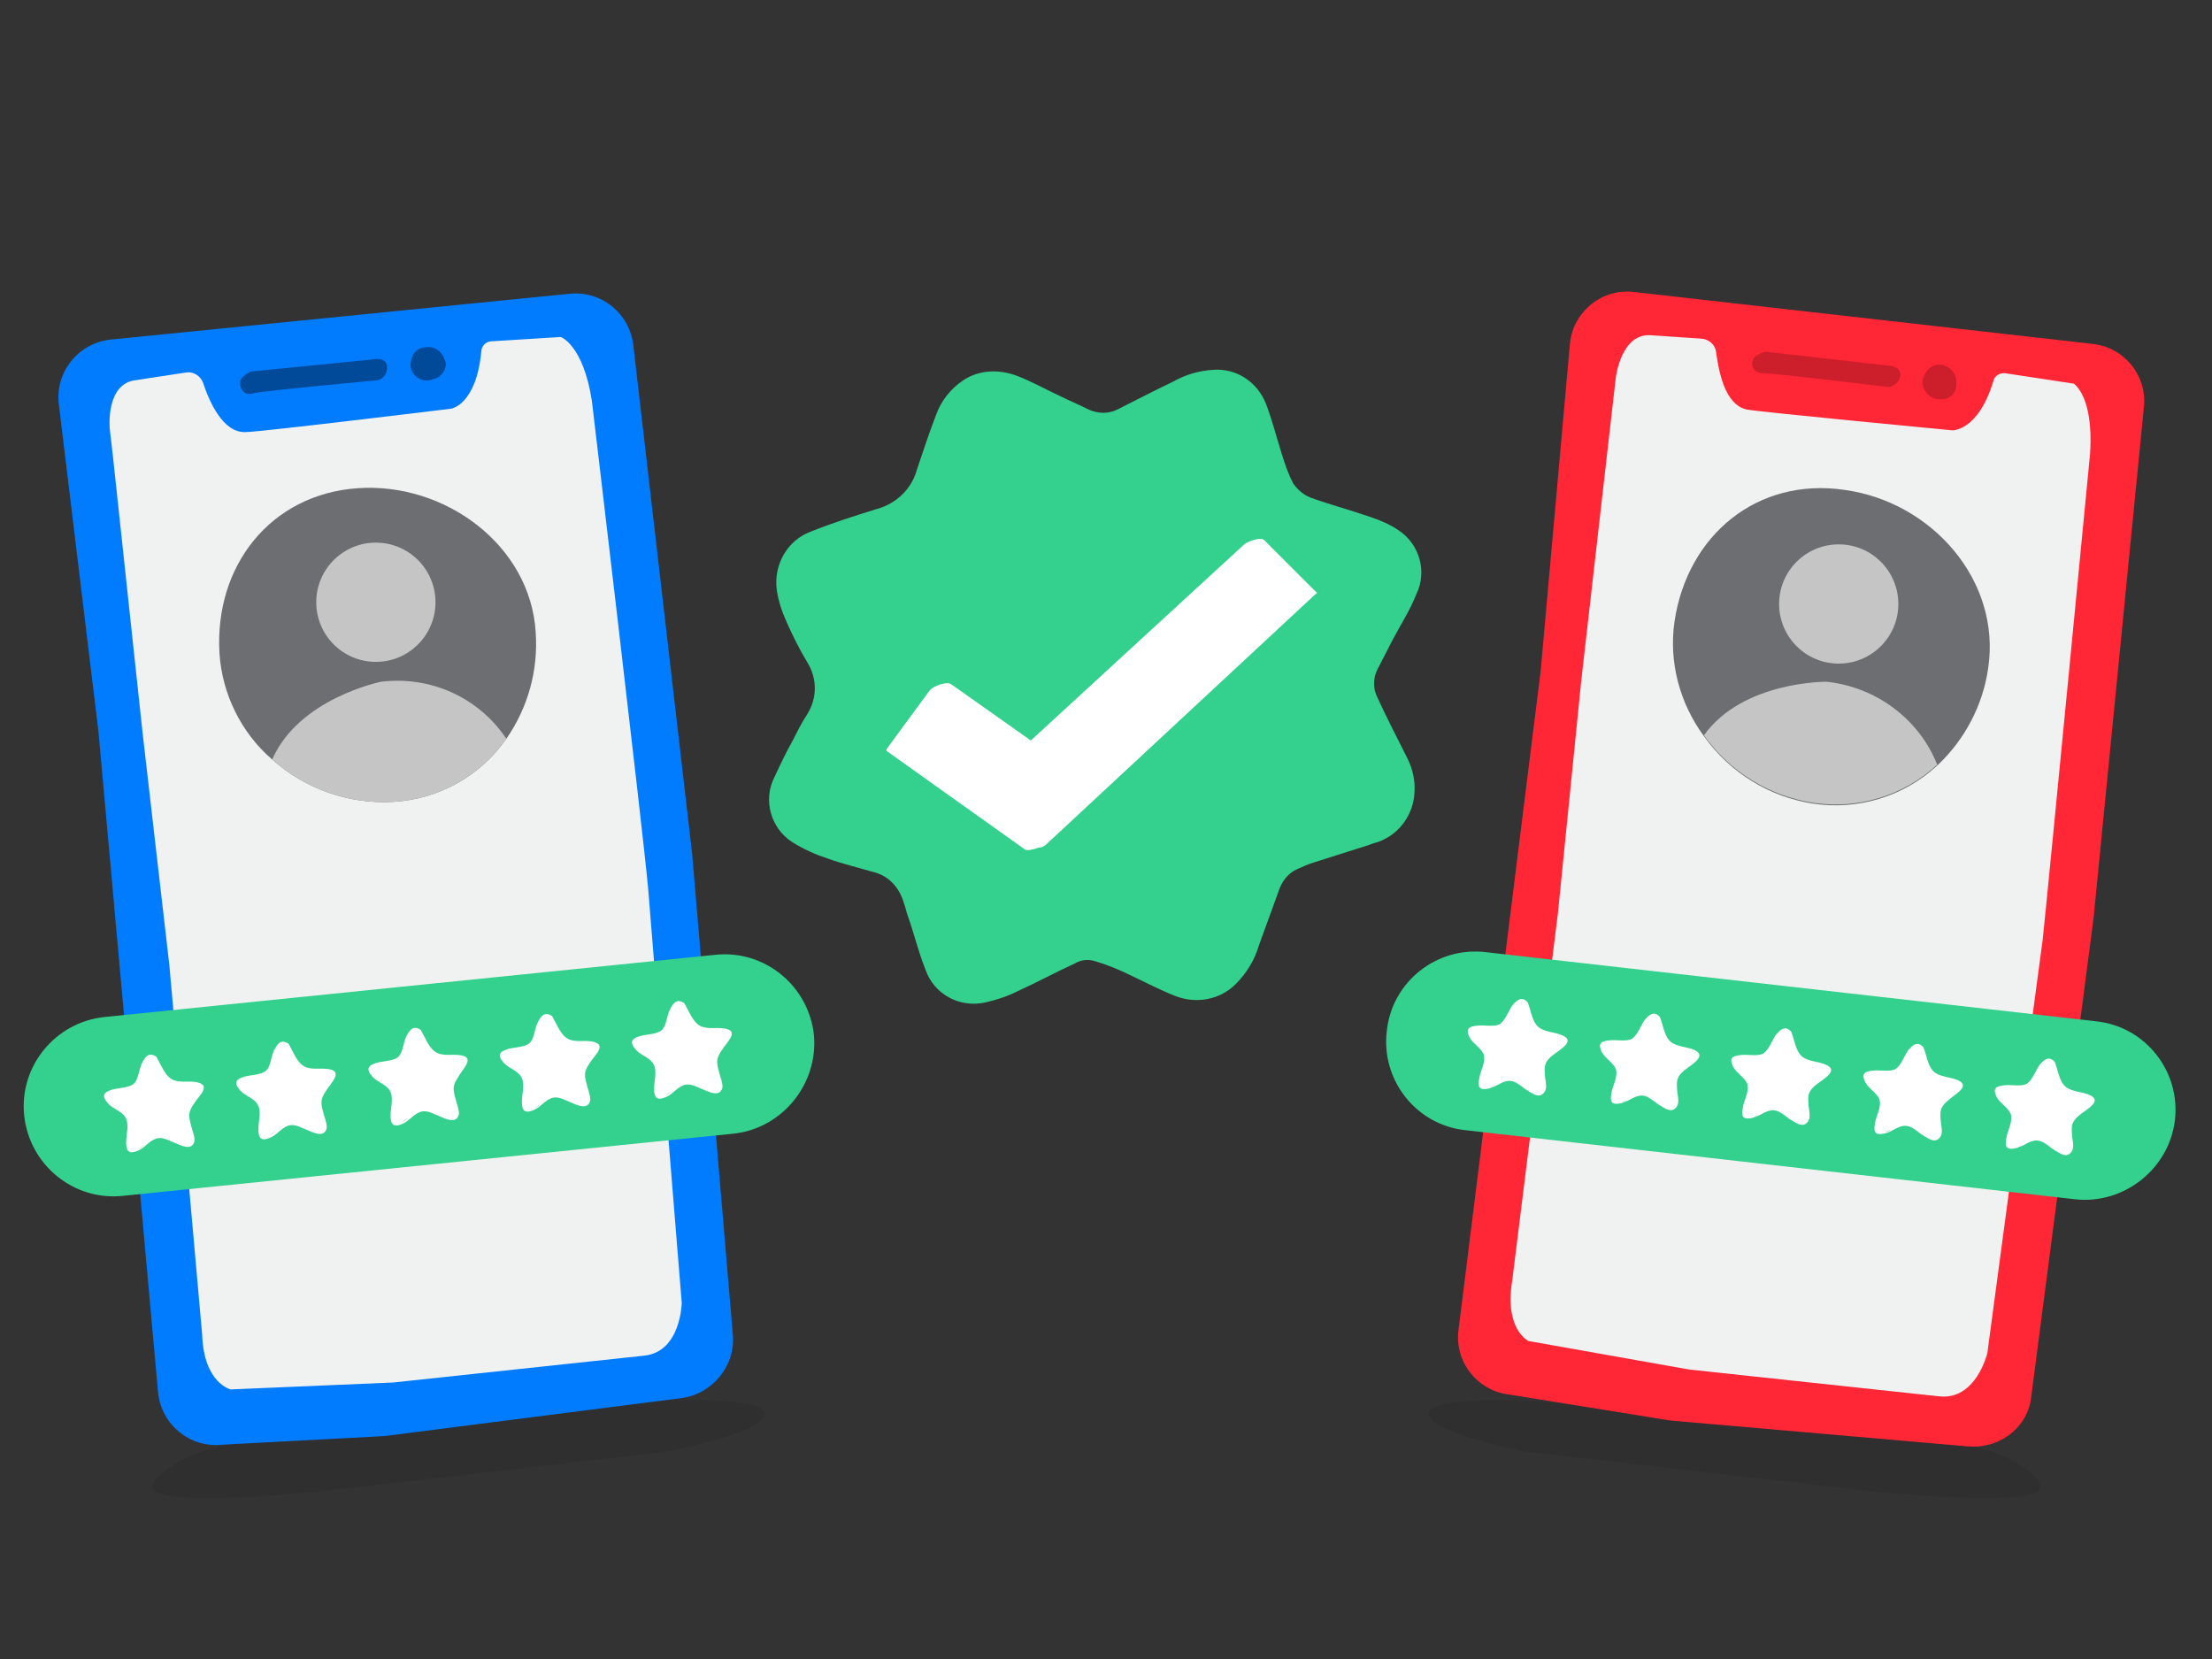
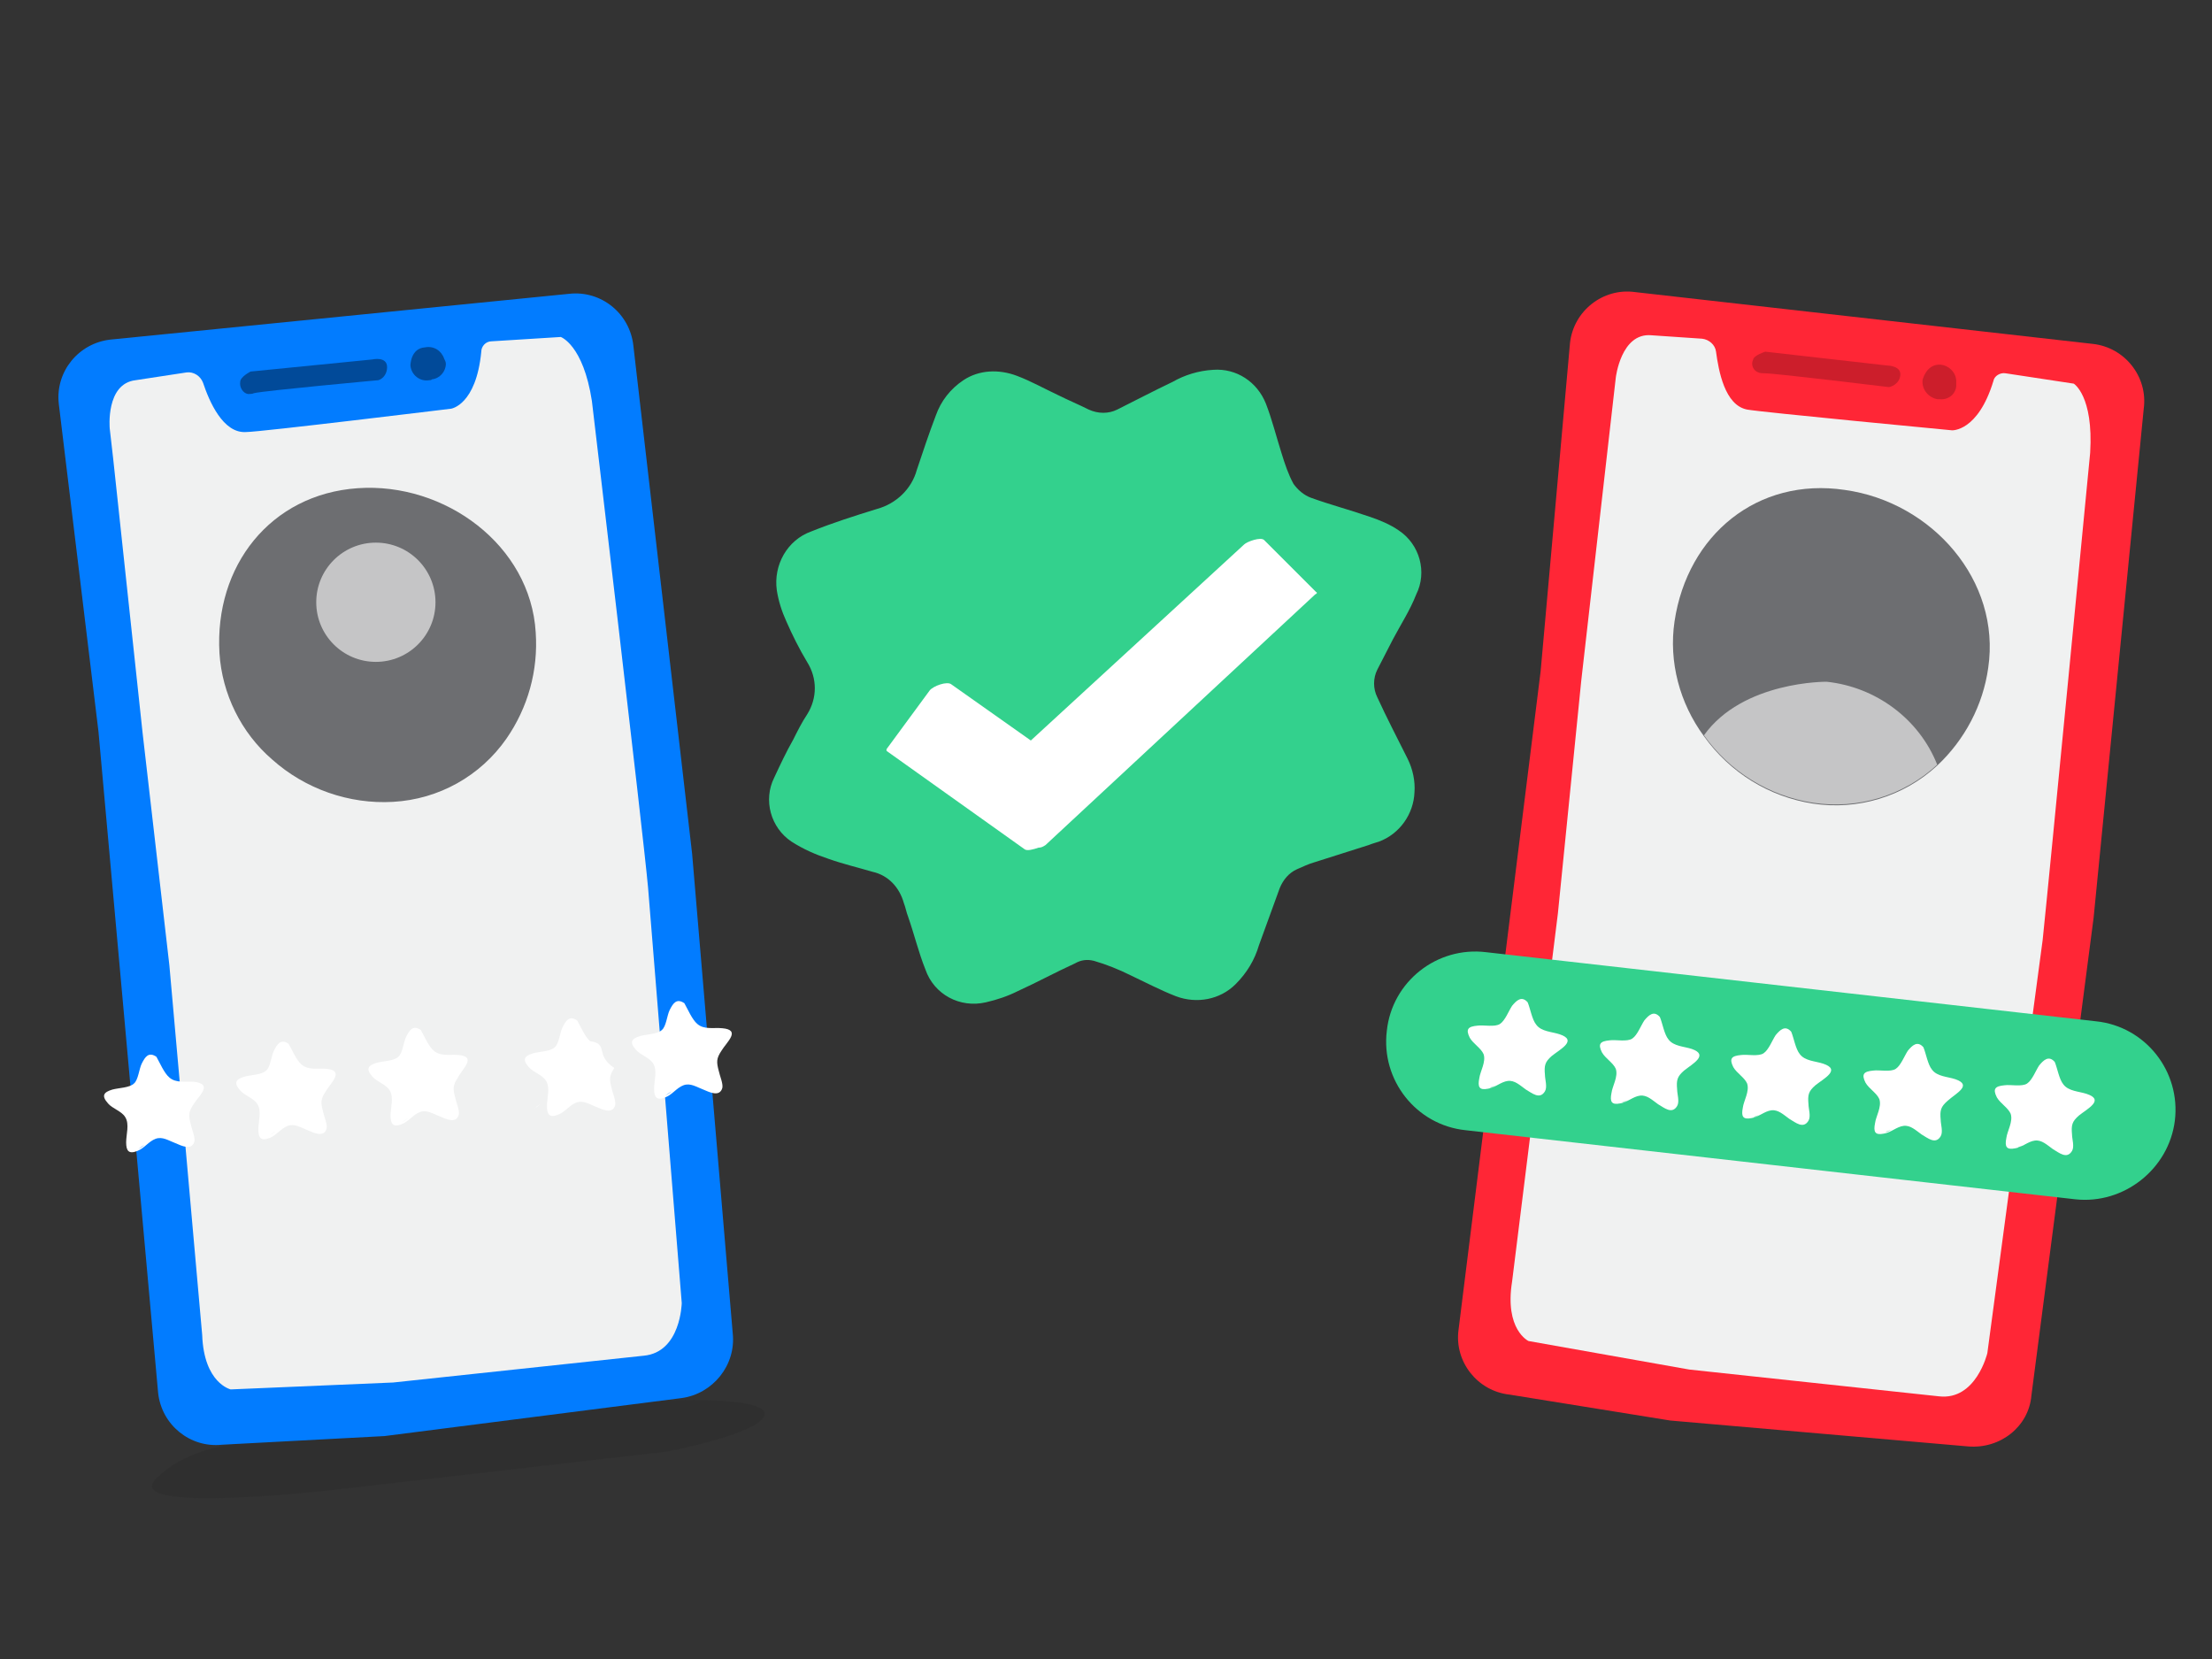
<svg xmlns="http://www.w3.org/2000/svg" version="1.1" id="Layer_1" x="0px" y="0px" viewBox="0 0 256 192" style="enable-background:new 0 0 256 192;" xml:space="preserve">
  <rect x="0" y="0" width="256" height="192" fill="#333333" stroke="none" />
  <style type="text/css">
	.st0{opacity:0.5;fill:#2C2C2D;}
	.st1{fill:#027CFF;}
	.st2{fill:#F0F1F1;}
	.st3{fill:#014A99;}
	.st4{fill:#6D6E71;}
	.st5{fill:#C5C5C6;}
	.st6{fill:#33D18D;}
	.st7{fill:#FFFFFF;}
	.st8{fill:#FF2636;}
	.st9{fill:#CC1E2B;}
</style>
  <g id="Layer_2_1_">
    <path class="st0" d="M29,166.9c0,0-7.1,0.2-11,4.3s20.9,1.2,20.9,1.2l38.3-4.4c0,0,11-2.1,11.3-4.3c0.2-2.2-11.9-1.6-11.9-1.6   L29,166.9z" />
-     <path class="st0" d="M224.8,166.9c0,0,7.1,0.2,11,4.3s-20.9,1.2-20.9,1.2l-38.3-4.4c0,0-11-2.1-11.3-4.3   c-0.2-2.2,11.9-1.6,11.9-1.6L224.8,166.9z" />
    <g>
      <g>
        <path class="st1" d="M78.9,161.8l-34.4,4.4l-18.8,1c-3.7,0.4-7-2.3-7.4-6l-6.9-76.5l-4.6-38c-0.4-3.7,2.3-7,6-7.4L65.9,34     c3.7-0.4,7,2.3,7.4,6l6.8,58.8l4.7,55.5C85.2,158,82.5,161.3,78.9,161.8z" />
        <path class="st2" d="M13.1,53.1l-0.4-3.5c0,0-0.5-5.2,3-5.6l5.9-0.9c0.8-0.1,1.6,0.4,1.9,1.2c0.7,2.1,2.3,5.9,5,5.7     c1.6,0,23.7-2.7,23.7-2.7s2.9-0.4,3.5-6.6c0-0.6,0.5-1.2,1.2-1.2l8-0.5c0,0,2.6,0.9,3.6,7.4c0,0,5.9,49.7,6.5,56.3l3.9,48.1     c0,0-0.1,5.7-4.4,6.1l-29,3.1l-18.8,0.8c0,0-3.1-0.7-3.3-6.3l-3.8-42.8l-3.1-26.9L13.1,53.1z" />
        <path class="st3" d="M47.5,42.3c0.1,1.1,1.1,1.9,2.2,1.7c0.1,0,0.2,0,0.3-0.1c0.9-0.1,1.6-0.9,1.6-1.8c0-0.2-0.1-0.4-0.2-0.6     c-0.3-0.9-1.2-1.5-2.2-1.3C47.5,40.3,47.5,42.3,47.5,42.3z" />
        <path class="st3" d="M29,43c0,0-1.2,0.6-1.2,1.2c-0.1,0.6,0.3,1.3,0.9,1.4c0.2,0,0.5,0,0.7-0.1c1.3-0.3,14.4-1.5,14.4-1.5     c0.6-0.2,1-0.8,1-1.5c0-1.3-1.7-0.9-1.7-0.9L29,43z" />
        <g>
          <path class="st4" d="M62,73.2c0.3,4.4-0.9,8.7-3.4,12.3c-3,4.3-7.8,7-13.1,7.3c-5.1,0.3-10.2-1.5-14-4.9      c-3.6-3.1-5.8-7.6-6.1-12.3c-0.6-10.1,5.9-18.4,16-19.1S61.4,63.1,62,73.2z" />
          <circle class="st5" cx="43.5" cy="69.7" r="6.9" />
-           <path class="st5" d="M58.6,85.5c-3,4.3-7.8,7-13.1,7.3c-5.1,0.3-10.2-1.5-14-4.9c3.1-7.1,12.6-9,12.6-9      C49.8,78.2,55.4,80.7,58.6,85.5z" />
        </g>
      </g>
      <g>
-         <path class="st6" d="M84.9,131.2l-70.7,7.2c-5.7,0.6-10.8-3.6-11.4-9.3l0,0c-0.6-5.7,3.6-10.8,9.3-11.4l70.7-7.2     c5.7-0.6,10.8,3.6,11.4,9.3l0,0C94.7,125.5,90.5,130.6,84.9,131.2z" />
        <g>
          <path class="st7" d="M22.5,125.2c-1-0.1-2.1,0.2-2.9-0.5c-0.6-0.5-1.1-1.7-1.5-2.4l0,0l0,0c-0.9-0.6-1.3,0-1.7,0.8      c-0.3,0.6-0.4,1.9-0.9,2.3c-0.5,0.5-1.8,0.5-2.5,0.7c-1,0.3-1.3,0.7-0.5,1.6c0.5,0.6,1.6,0.9,2,1.6c0.5,0.8,0.1,2,0.1,2.9      c0,1,0.3,1.4,1.3,1c0.8-0.3,1.3-1.1,2.1-1.4c0.8-0.3,1.5,0.2,2.3,0.5c0.7,0.3,1.9,0.9,2.2-0.2c0.1-0.5-0.3-1.4-0.4-1.9      c-0.3-1.1-0.3-1.5,0.3-2.4C23,126.8,24.7,125.5,22.5,125.2z M16.7,132.5c-0.2,0.2-0.5,0.4-0.7,0.5L16.7,132.5z M20.7,132.3      C20.7,132.3,20.6,132.3,20.7,132.3L20.7,132.3z" />
          <path class="st7" d="M37.8,123.7c-1-0.1-2.1,0.2-2.9-0.5c-0.6-0.5-1.1-1.7-1.5-2.4l0,0l0,0c-0.9-0.6-1.3,0-1.7,0.8      c-0.3,0.6-0.4,1.9-0.9,2.3c-0.5,0.5-1.8,0.5-2.5,0.7c-1,0.3-1.3,0.7-0.5,1.6c0.5,0.6,1.6,0.9,2,1.6c0.5,0.8,0.1,2,0.1,2.9      c0,1,0.3,1.4,1.3,1c0.8-0.3,1.3-1.1,2.1-1.4c0.8-0.3,1.5,0.2,2.3,0.5c0.7,0.3,1.9,0.9,2.2-0.2c0.1-0.5-0.3-1.4-0.4-1.9      c-0.3-1.1-0.3-1.5,0.3-2.4C38.3,125.3,39.9,123.9,37.8,123.7z M31.9,130.9c-0.2,0.2-0.5,0.4-0.7,0.5L31.9,130.9z M36,130.8      C35.9,130.8,35.9,130.8,36,130.8L36,130.8z" />
          <path class="st7" d="M53.1,122.1c-1-0.1-2.1,0.2-2.9-0.5c-0.6-0.5-1.1-1.7-1.5-2.4l0,0l0,0c-0.9-0.6-1.3,0-1.7,0.8      c-0.3,0.6-0.4,1.9-0.9,2.3c-0.5,0.5-1.8,0.5-2.5,0.7c-1,0.3-1.3,0.7-0.5,1.6c0.5,0.6,1.6,0.9,2,1.6c0.5,0.8,0.1,2,0.1,2.9      c0,1,0.3,1.4,1.3,1c0.8-0.3,1.3-1.1,2.1-1.4c0.8-0.3,1.5,0.2,2.3,0.5c0.7,0.3,1.9,0.9,2.2-0.2c0.1-0.5-0.3-1.4-0.4-1.9      c-0.3-1.1-0.3-1.5,0.3-2.4C53.5,123.7,55.2,122.3,53.1,122.1z M47.2,129.4c-0.2,0.2-0.5,0.4-0.7,0.5L47.2,129.4z M51.2,129.2      L51.2,129.2L51.2,129.2z" />
-           <path class="st7" d="M68.3,120.5c-1-0.1-2.1,0.2-2.9-0.5c-0.6-0.5-1.1-1.7-1.5-2.4l0,0l0,0c-0.9-0.6-1.3,0-1.7,0.8      c-0.3,0.6-0.4,1.9-0.9,2.3c-0.5,0.5-1.8,0.5-2.5,0.7c-1,0.3-1.3,0.7-0.5,1.6c0.5,0.6,1.6,0.9,2,1.6c0.5,0.8,0.1,2,0.1,2.9      c0,1,0.3,1.4,1.3,1c0.8-0.3,1.3-1.1,2.1-1.4c0.8-0.3,1.5,0.2,2.3,0.5c0.7,0.3,1.9,0.9,2.2-0.2c0.1-0.5-0.3-1.4-0.4-1.9      c-0.3-1.1-0.3-1.5,0.3-2.4C68.8,122.1,70.5,120.8,68.3,120.5z M62.5,127.8c-0.2,0.2-0.5,0.4-0.7,0.5L62.5,127.8z M66.5,127.7      L66.5,127.7L66.5,127.7z" />
+           <path class="st7" d="M68.3,120.5c-0.6-0.5-1.1-1.7-1.5-2.4l0,0l0,0c-0.9-0.6-1.3,0-1.7,0.8      c-0.3,0.6-0.4,1.9-0.9,2.3c-0.5,0.5-1.8,0.5-2.5,0.7c-1,0.3-1.3,0.7-0.5,1.6c0.5,0.6,1.6,0.9,2,1.6c0.5,0.8,0.1,2,0.1,2.9      c0,1,0.3,1.4,1.3,1c0.8-0.3,1.3-1.1,2.1-1.4c0.8-0.3,1.5,0.2,2.3,0.5c0.7,0.3,1.9,0.9,2.2-0.2c0.1-0.5-0.3-1.4-0.4-1.9      c-0.3-1.1-0.3-1.5,0.3-2.4C68.8,122.1,70.5,120.8,68.3,120.5z M62.5,127.8c-0.2,0.2-0.5,0.4-0.7,0.5L62.5,127.8z M66.5,127.7      L66.5,127.7L66.5,127.7z" />
          <path class="st7" d="M83.6,119c-1-0.1-2.1,0.2-2.9-0.5c-0.6-0.5-1.1-1.7-1.5-2.4l0,0l0,0c-0.9-0.6-1.3,0-1.7,0.8      c-0.3,0.6-0.4,1.9-0.9,2.3c-0.5,0.5-1.8,0.5-2.5,0.7c-1,0.3-1.3,0.7-0.5,1.6c0.5,0.6,1.6,0.9,2,1.6c0.5,0.8,0.1,2,0.1,2.9      c0,1,0.3,1.4,1.3,1c0.8-0.3,1.3-1.1,2.1-1.4c0.8-0.3,1.5,0.2,2.3,0.5c0.7,0.3,1.9,0.9,2.2-0.2c0.1-0.5-0.3-1.4-0.4-1.9      c-0.3-1.1-0.3-1.5,0.3-2.4C84.1,120.6,85.8,119.2,83.6,119z M77.7,126.3c-0.2,0.2-0.5,0.4-0.7,0.5L77.7,126.3z M81.8,126.1      C81.7,126.1,81.7,126.1,81.8,126.1L81.8,126.1z" />
        </g>
      </g>
    </g>
    <g>
      <g>
        <path class="st8" d="M227.8,167.4l-34.5-3l-18.6-3c-3.7-0.4-6.4-3.8-5.9-7.5l9.5-76.2l3.4-38c0.4-3.7,3.8-6.4,7.5-5.9l53,6     c3.7,0.4,6.4,3.8,5.9,7.5l-5.8,58.9l-7.2,55.3C234.8,165.1,231.5,167.7,227.8,167.4z" />
        <path class="st2" d="M186.6,47.2l0.4-3.5c0,0,0.6-5.2,4.1-4.9l5.9,0.4c0.8,0.1,1.5,0.7,1.6,1.5c0.3,2.2,1,6.2,3.6,6.7     c1.6,0.3,23.7,2.4,23.7,2.4s3,0.2,4.8-5.7c0.1-0.6,0.8-1,1.4-0.9l7.9,1.2c0,0,2.3,1.4,1.9,8c0,0-4.8,49.8-5.5,56.4l-6.4,47.8     c0,0-1.3,5.5-5.6,5l-28.9-3.1l-18.6-3.3c0,0-2.8-1.3-1.9-6.9l5.3-42.6l2.7-26.9L186.6,47.2z" />
        <path class="st9" d="M222.5,44c-0.1,1.1,0.7,2,1.7,2.2c0.1,0,0.2,0,0.3,0c0.9,0.1,1.8-0.5,1.9-1.5c0-0.2,0-0.5,0-0.7     c-0.1-1-0.9-1.7-1.8-1.8C222.9,42.1,222.5,44,222.5,44z" />
        <path class="st9" d="M204.3,40.7c0,0-1.3,0.4-1.4,0.9c-0.3,0.6,0,1.3,0.6,1.5c0.2,0.1,0.5,0.1,0.7,0.1c1.3,0,14.4,1.6,14.4,1.6     c0.6-0.1,1.2-0.6,1.3-1.2c0.3-1.3-1.5-1.3-1.5-1.3L204.3,40.7z" />
        <g>
          <path class="st4" d="M230.1,77.3c-0.6,4.3-2.7,8.3-5.9,11.3c-3.9,3.6-9.2,5.2-14.4,4.4c-5.1-0.8-9.6-3.6-12.6-7.8      c-2.8-3.8-4.1-8.6-3.4-13.3c1.5-10,9.6-16.7,19.7-15.2C223.6,58.1,231.6,67.2,230.1,77.3z" />
-           <circle class="st5" cx="212.8" cy="69.9" r="6.9" />
          <path class="st5" d="M224.2,88.5c-3.9,3.6-9.2,5.2-14.4,4.4c-5.1-0.8-9.6-3.6-12.6-7.8c4.5-6.3,14.2-6.2,14.2-6.2      C217.1,79.5,222.1,83.2,224.2,88.5z" />
        </g>
      </g>
      <g>
        <path class="st6" d="M240.2,138.8l-70.6-8c-5.7-0.6-9.8-5.8-9.1-11.5l0,0c0.6-5.7,5.8-9.8,11.5-9.1l70.6,8     c5.7,0.6,9.8,5.8,9.1,11.5l0,0C251,135.3,245.8,139.4,240.2,138.8z" />
        <g>
          <path class="st7" d="M180.5,119.7c-0.9-0.3-2.1-0.3-2.7-1.1c-0.5-0.6-0.7-1.9-1-2.6l0,0l0,0c-0.7-0.8-1.3-0.2-1.8,0.4      c-0.4,0.6-0.8,1.7-1.4,2.1c-0.6,0.4-1.9,0.1-2.6,0.2c-1.1,0.1-1.4,0.4-0.9,1.4c0.4,0.7,1.3,1.2,1.6,1.9c0.3,0.9-0.4,2-0.5,2.8      c-0.2,1,0,1.4,1,1.2c0.8-0.1,1.5-0.8,2.3-0.9s1.4,0.5,2.1,1c0.7,0.4,1.6,1.2,2.2,0.2c0.3-0.5,0-1.4,0-1.9      c-0.1-1.1,0-1.5,0.8-2.2C180.6,121.4,182.6,120.4,180.5,119.7z M173.2,125.6c-0.3,0.1-0.5,0.3-0.8,0.3L173.2,125.6z       M177.2,126.3L177.2,126.3L177.2,126.3z" />
          <path class="st7" d="M195.8,121.4c-0.9-0.3-2.1-0.3-2.7-1.1c-0.5-0.6-0.7-1.9-1-2.6l0,0l0,0c-0.7-0.8-1.3-0.2-1.8,0.4      c-0.4,0.6-0.8,1.7-1.4,2.1c-0.6,0.4-1.9,0.1-2.6,0.2c-1.1,0.1-1.4,0.4-0.9,1.4c0.4,0.7,1.3,1.2,1.6,1.9c0.3,0.9-0.4,2-0.5,2.8      c-0.2,1,0,1.4,1,1.2c0.8-0.1,1.5-0.8,2.3-0.9s1.4,0.5,2.1,1c0.7,0.4,1.6,1.2,2.2,0.2c0.3-0.5,0-1.4,0-1.9      c-0.1-1.1,0-1.5,0.8-2.2C195.9,123.1,197.8,122.1,195.8,121.4z M188.5,127.3c-0.3,0.1-0.5,0.3-0.8,0.3L188.5,127.3z M192.5,128      C192.4,128,192.4,128,192.5,128L192.5,128z" />
          <path class="st7" d="M211,123.1c-0.9-0.3-2.1-0.3-2.7-1.1c-0.5-0.6-0.7-1.9-1-2.6l0,0l0,0c-0.7-0.8-1.3-0.2-1.8,0.4      c-0.4,0.6-0.8,1.7-1.4,2.1c-0.6,0.4-1.9,0.1-2.6,0.2c-1.1,0.1-1.4,0.4-0.9,1.4c0.4,0.7,1.3,1.2,1.6,1.9c0.3,0.9-0.4,2-0.5,2.8      c-0.2,1,0,1.4,1,1.2c0.8-0.1,1.5-0.8,2.3-0.9c0.8-0.1,1.4,0.5,2.1,1c0.7,0.4,1.6,1.2,2.2,0.2c0.3-0.5,0-1.4,0-1.9      c-0.1-1.1,0-1.5,0.8-2.2C211.1,124.8,213.1,123.8,211,123.1z M203.7,129c-0.3,0.1-0.5,0.3-0.8,0.3L203.7,129z M207.7,129.7      L207.7,129.7L207.7,129.7z" />
          <path class="st7" d="M226.3,124.9c-0.9-0.3-2.1-0.3-2.7-1.1c-0.5-0.6-0.7-1.9-1-2.6l0,0l0,0c-0.7-0.8-1.3-0.2-1.8,0.4      c-0.4,0.6-0.8,1.7-1.4,2.1c-0.6,0.4-1.9,0.1-2.6,0.2c-1.1,0.1-1.4,0.4-0.9,1.4c0.4,0.7,1.3,1.2,1.6,1.9c0.3,0.9-0.4,2-0.5,2.8      c-0.2,1,0,1.4,1,1.2c0.8-0.1,1.5-0.8,2.3-0.9c0.8-0.1,1.4,0.5,2.1,1c0.7,0.4,1.6,1.2,2.2,0.2c0.3-0.5,0-1.4,0-1.9      c-0.1-1.1,0-1.5,0.8-2.2C226.4,126.5,228.3,125.6,226.3,124.9z M219,130.7c-0.3,0.1-0.5,0.3-0.8,0.3L219,130.7z M223,131.4      C222.9,131.4,222.9,131.4,223,131.4L223,131.4z" />
          <path class="st7" d="M241.5,126.6c-0.9-0.3-2.1-0.3-2.7-1.1c-0.5-0.6-0.7-1.9-1-2.6l0,0l0,0c-0.7-0.8-1.3-0.2-1.8,0.4      c-0.4,0.6-0.8,1.7-1.4,2.1c-0.6,0.4-1.9,0.1-2.6,0.2c-1.1,0.1-1.4,0.4-0.9,1.4c0.4,0.7,1.3,1.2,1.6,1.9c0.3,0.9-0.4,2-0.5,2.8      c-0.2,1,0,1.4,1,1.2c0.8-0.1,1.5-0.8,2.3-0.9c0.8-0.1,1.4,0.5,2.1,1c0.7,0.4,1.6,1.2,2.2,0.2c0.3-0.5,0-1.4,0-1.9      c-0.1-1.1,0-1.5,0.8-2.2C241.6,128.3,243.6,127.3,241.5,126.6z M234.3,132.5c-0.3,0.1-0.5,0.3-0.8,0.3L234.3,132.5z       M238.2,133.2C238.2,133.1,238.2,133.1,238.2,133.2L238.2,133.2z" />
        </g>
      </g>
    </g>
  </g>
  <g id="Layer_1_2_">
    <path class="st6" d="M158.4,97.8l-6.3,2c-0.7,0.2-1.3,0.5-2,0.8c-0.9,0.4-1.6,1.2-2,2.2c-0.8,2.2-1.6,4.4-2.4,6.6   c-0.5,1.7-1.4,3.2-2.7,4.5c-1.8,1.8-4.5,2.3-6.9,1.4c-1.8-0.7-3.5-1.6-5.2-2.4c-1.4-0.7-2.9-1.3-4.3-1.7c-0.8-0.2-1.5-0.1-2.2,0.3   c-2.2,1-4.4,2.2-6.6,3.2c-1.2,0.6-2.4,1-3.7,1.3c-3,0.7-6-0.9-7-3.8c-0.8-2-1.3-4.1-2-6.1c-0.2-0.5-0.3-1.1-0.5-1.6   c-0.5-1.8-1.8-3.2-3.6-3.6c-1.7-0.5-3.4-0.9-5.1-1.5c-1.5-0.5-2.9-1.1-4.3-2c-2.4-1.6-3.3-4.8-2-7.4c0.7-1.5,1.4-3,2.2-4.4   c0.5-1,1-2,1.6-2.9c1.2-1.9,1.2-4.2,0-6.1c-0.9-1.5-1.7-3.1-2.4-4.7c-0.5-1.1-0.9-2.3-1.1-3.6c-0.4-2.9,1.2-5.8,4-6.8   c2.5-1,5-1.8,7.6-2.6c2.2-0.6,4-2.3,4.6-4.5c0.7-2.1,1.4-4.2,2.2-6.3c0.6-1.7,1.7-3.1,3.2-4.1c1.8-1.2,4.1-1.3,6.2-0.5   c1.6,0.6,3.2,1.5,4.7,2.2c1.2,0.6,2.4,1.1,3.6,1.7c1.1,0.5,2.3,0.5,3.3,0c2.2-1.1,4.3-2.2,6.4-3.2c1.4-0.8,3-1.3,4.7-1.4   c2.7-0.2,5.1,1.4,6.1,3.9c0.7,1.8,1.2,3.8,1.8,5.7c0.4,1.3,0.8,2.5,1.4,3.6c0.5,0.7,1.2,1.3,2,1.6c2.2,0.8,4.5,1.4,6.8,2.2   c1.2,0.4,2.4,0.9,3.4,1.6c2.4,1.6,3.3,4.8,2,7.4c-0.7,1.8-1.8,3.5-2.7,5.2c-0.6,1.2-1.2,2.3-1.8,3.5c-0.5,1-0.5,2.2,0,3.2   c1.1,2.4,2.3,4.7,3.5,7.1c0.6,1.2,0.9,2.6,0.8,3.9c-0.1,2.5-1.7,4.8-4.1,5.7C159.3,97.5,158.9,97.6,158.4,97.8L158.4,97.8z" />
    <path class="st7" d="M152.3,68.5l-6-6c-0.4-0.4-2,0.2-2.3,0.5l-24.7,22.7l-9.2-6.5c-0.5-0.4-2.1,0.2-2.5,0.7l-5,6.8   c0,0.1,0,0.1,0,0.2l16,11.4c0.3,0.2,1,0,1.6-0.2c0.3,0,0.5-0.1,0.8-0.3l31.2-29C152.4,68.7,152.5,68.6,152.3,68.5z" />
  </g>
</svg>